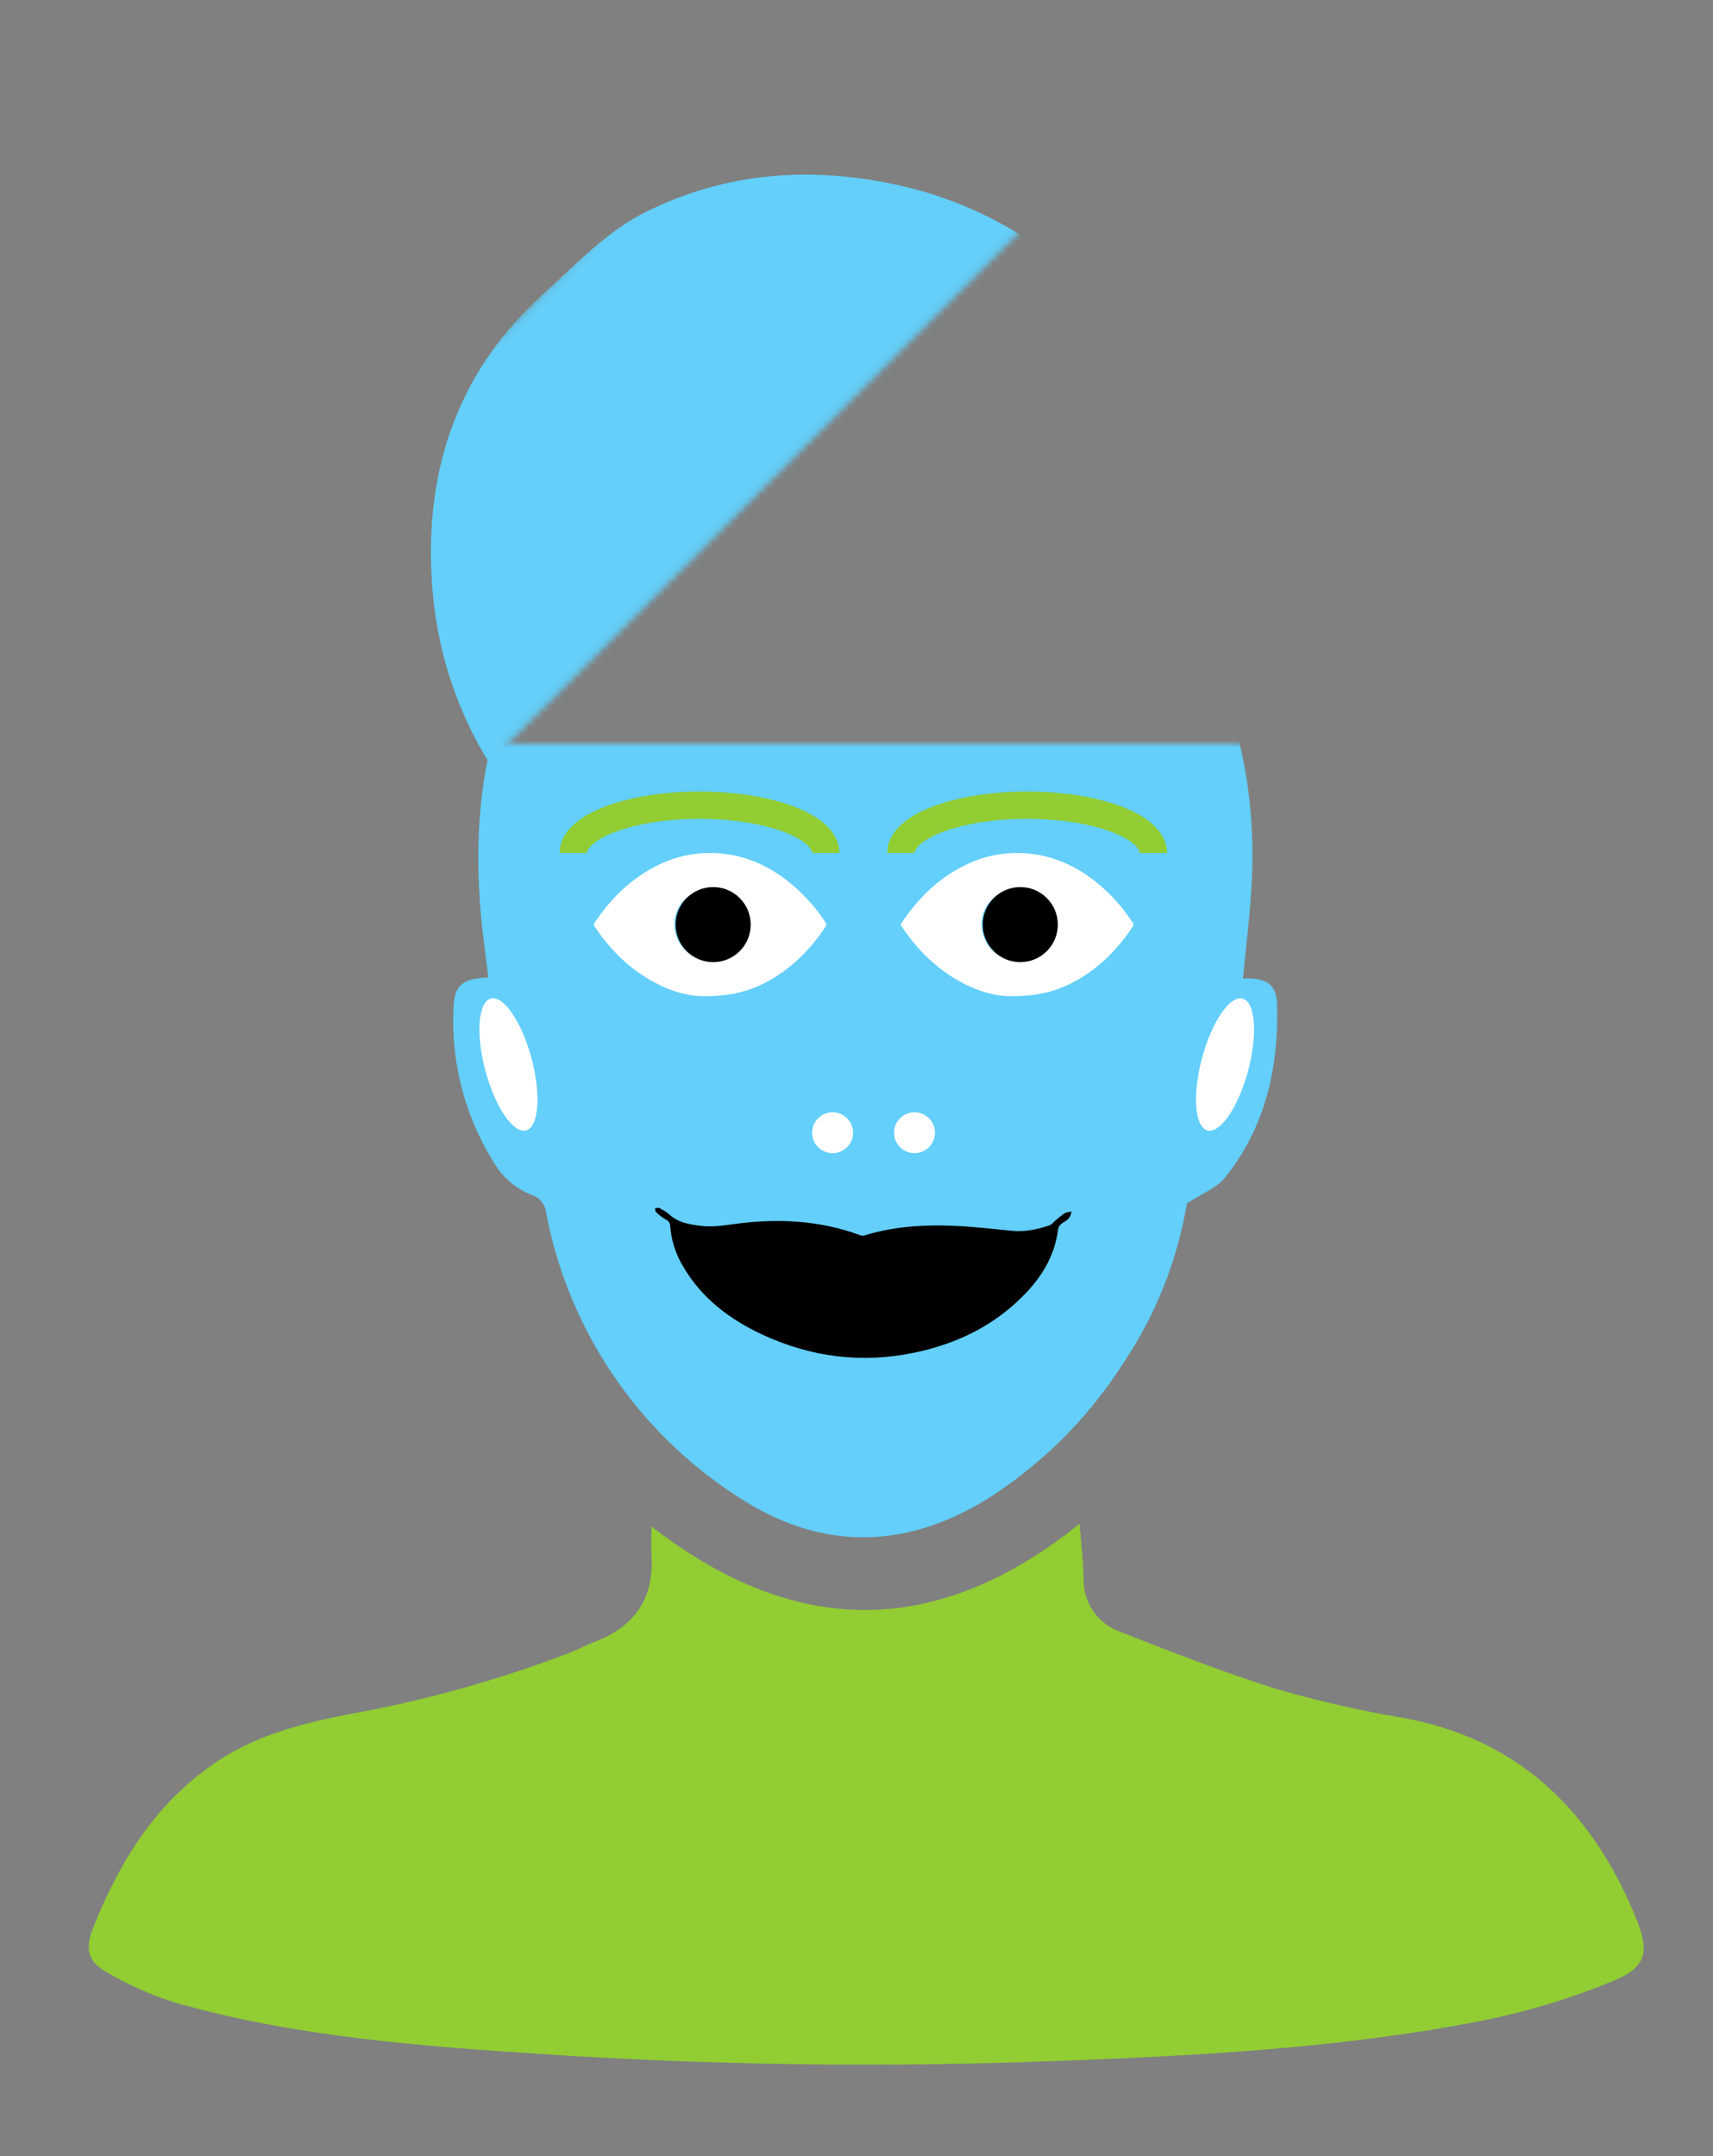
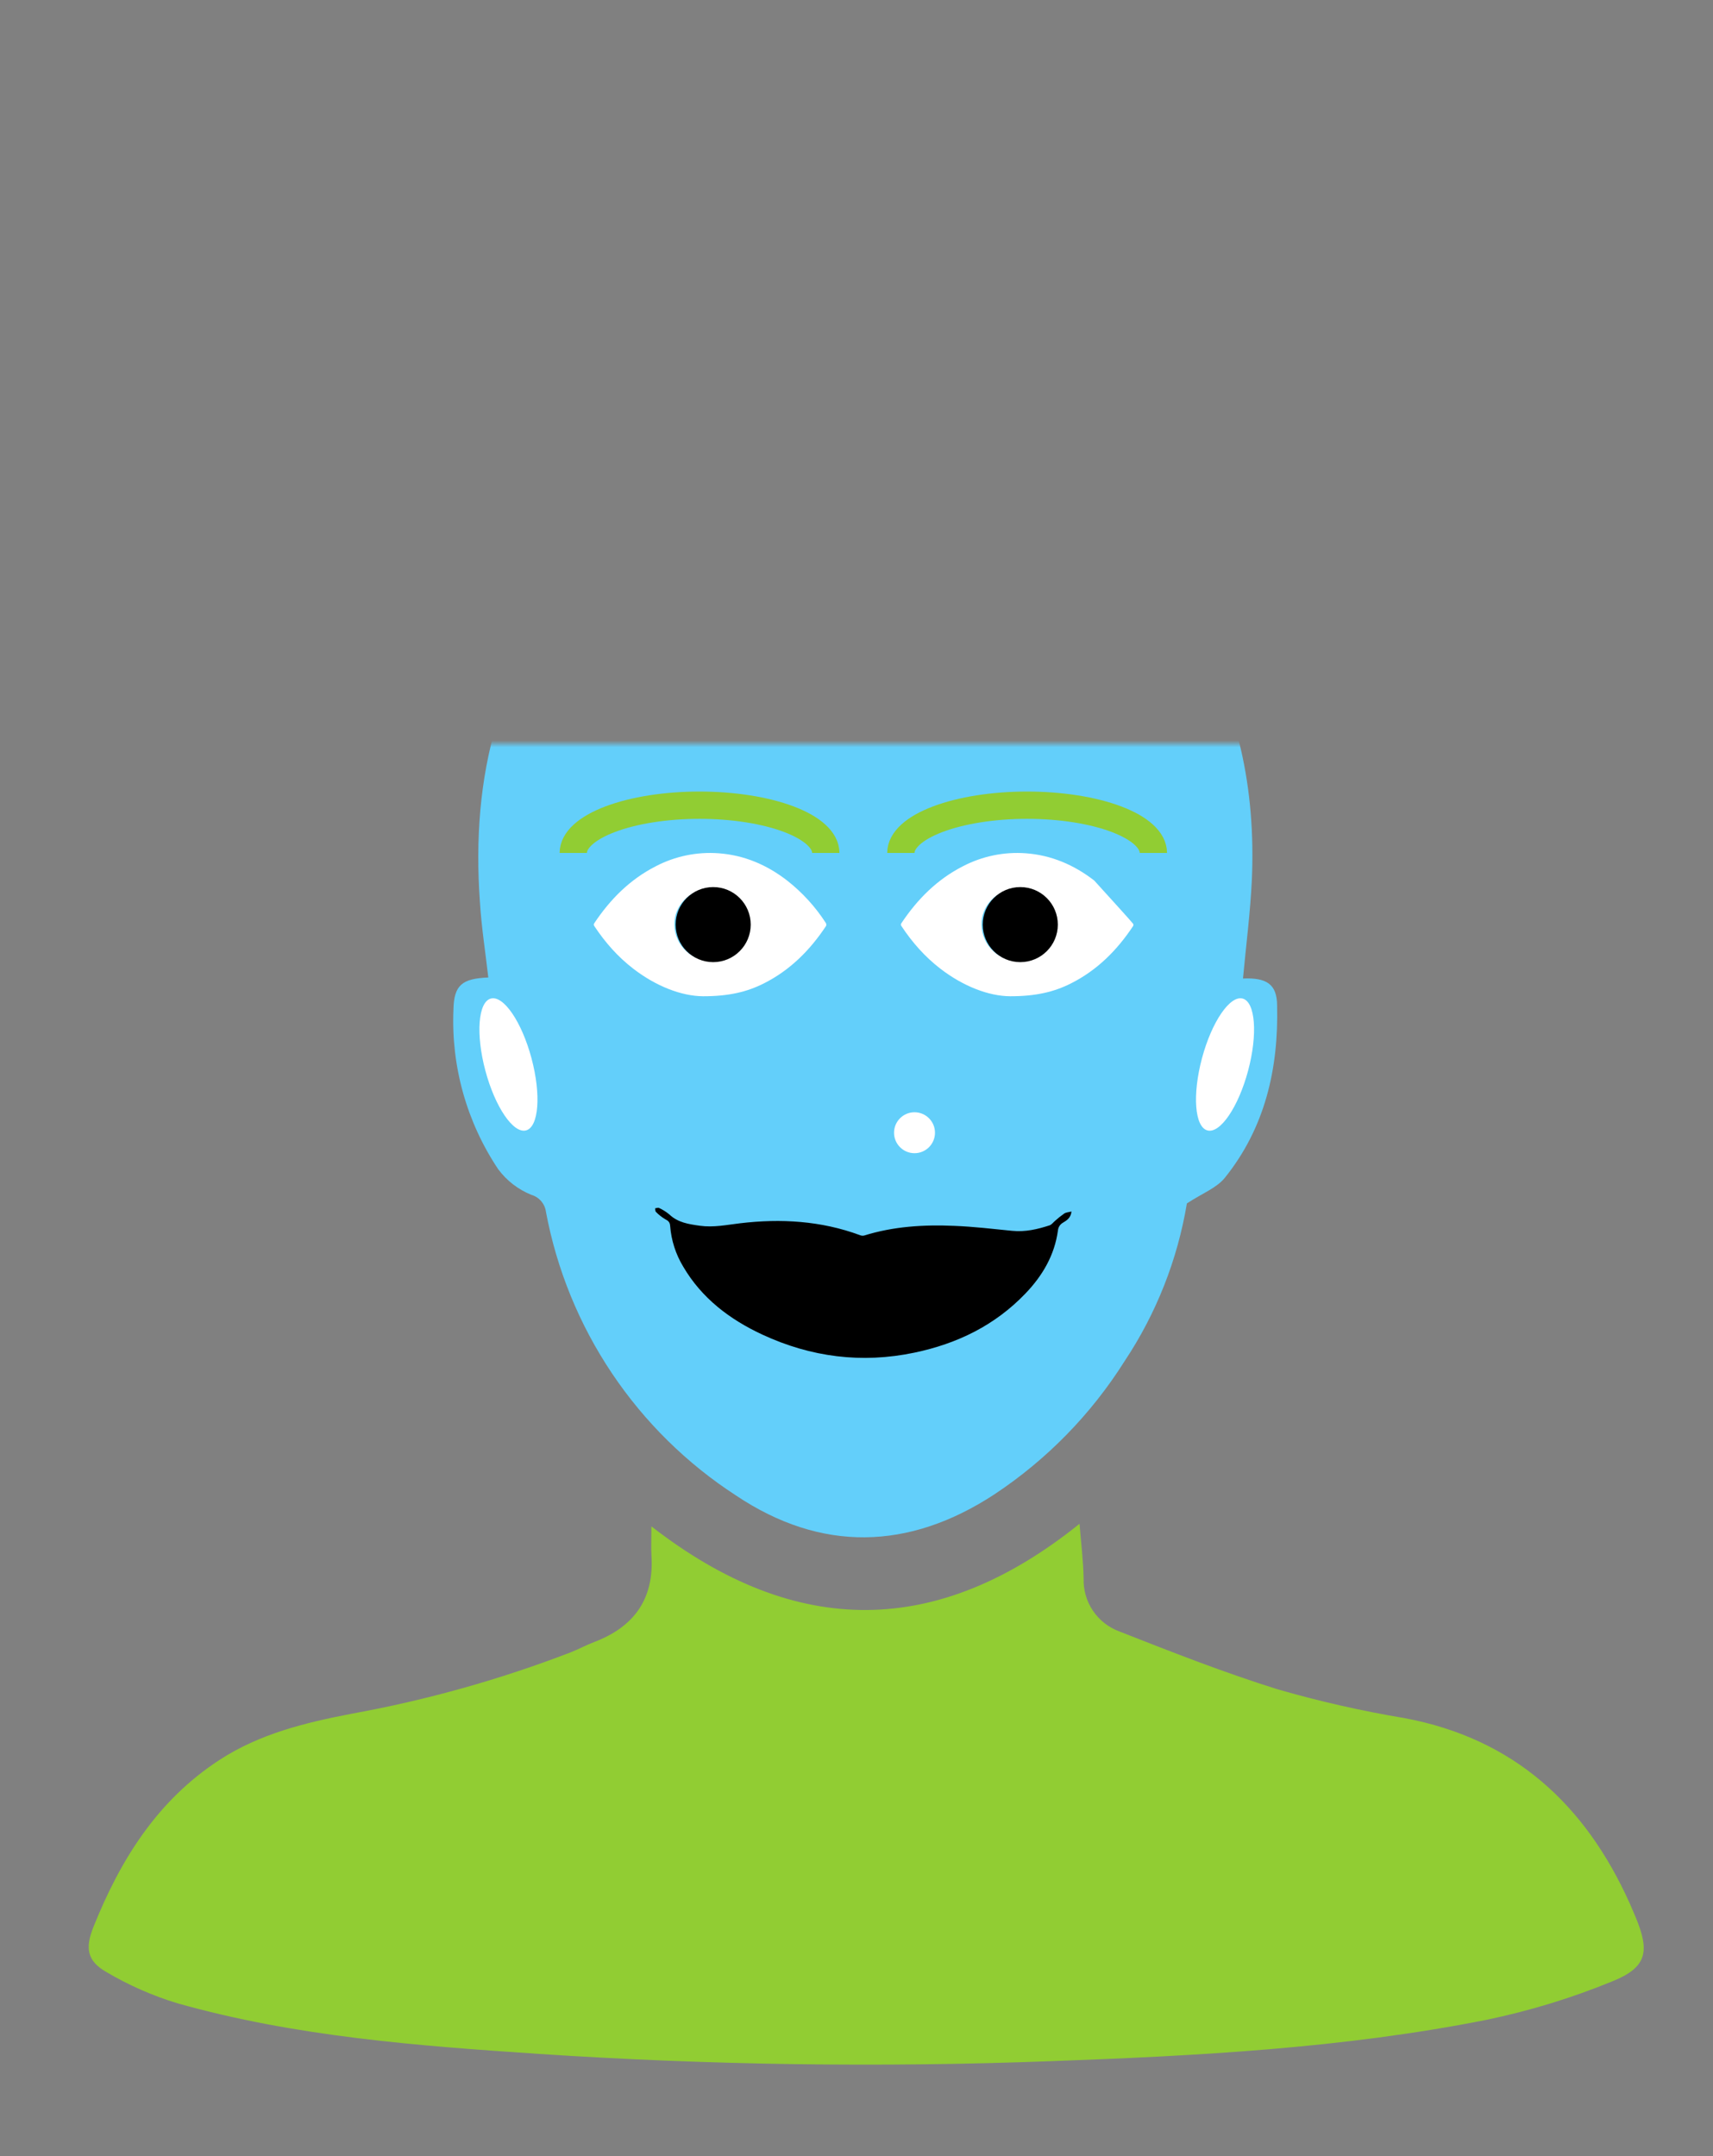
<svg xmlns="http://www.w3.org/2000/svg" width="251" height="316" viewBox="0 0 251 316" fill="none">
  <rect x="0" y="0" width="251" height="316" fill="#808080" stroke="none" />
  <mask id="mask0_3607_311" style="mask-type:alpha" maskUnits="userSpaceOnUse" x="0" y="109" width="251" height="207">
    <rect y="109" width="251" height="207" fill="#D9D9D9" />
  </mask>
  <g mask="url(#mask0_3607_311)">
    <path d="M182.13 143.4C185.54 143.26 187.13 144.18 187.13 147.4C187.35 156.58 185.37 165.26 179.49 172.58C178.29 174.09 176.18 174.87 173.91 176.36C172.532 184.625 169.421 192.504 164.78 199.48C159.876 207.266 153.372 213.919 145.7 219C133.14 227.23 120.29 227.49 107.84 219.16C100.63 214.48 94.445 208.386 89.659 201.245C84.874 194.105 81.588 186.068 80 177.62C79.929 177.035 79.687 176.484 79.304 176.036C78.922 175.588 78.416 175.263 77.85 175.1C75.92 174.319 74.242 173.021 73 171.35C68.392 164.459 66.095 156.282 66.44 148C66.5 144.33 67.73 143.41 71.55 143.25C71.13 139.56 70.55 135.88 70.32 132.19C69 113.86 73 97.15 85.77 83.29C96.7 71.39 110 65.22 126.53 66.08C132.85 66.4 139.22 66.2 145.24 68.2C157.88 72.42 167.39 80.77 174.43 91.93C181.47 103.09 184.01 115.71 183.43 128.93C183.21 133.67 182.59 138.45 182.13 143.4Z" fill="#63CFFA" />
    <path d="M95.45 223.69C116.68 240.19 137.45 239.99 158.18 223.31C158.4 226.11 158.73 228.69 158.78 231.31C158.724 232.995 159.201 234.654 160.144 236.051C161.087 237.448 162.447 238.512 164.03 239.09C171.65 242.09 179.3 245.09 187.12 247.54C193.262 249.319 199.503 250.738 205.81 251.79C221.81 254.79 232.29 264.43 238.81 278.96C239.11 279.64 239.4 280.33 239.69 281.02C241.76 286.02 241.3 288.32 236.28 290.35C230.302 292.805 224.108 294.699 217.78 296.01C196.78 300.18 175.41 301.28 154.06 302.06C129.038 302.997 103.985 302.643 79 301C61.18 299.81 43.33 298.47 26 293.58C22.36 292.474 18.865 290.936 15.59 289C12.73 287.37 12.46 285.46 13.7 282.37C17.64 272.54 23.06 263.84 32.17 257.91C38.08 254.07 44.74 252.45 51.55 251.14C62.505 249.151 73.249 246.138 83.64 242.14C84.8 241.68 85.9 241.08 87.06 240.64C92.87 238.43 95.84 234.37 95.46 228.04C95.39 226.81 95.45 225.56 95.45 223.69Z" fill="#91CD33" />
    <path d="M121 125C121 123.143 119.051 121.363 115.581 120.05C112.112 118.737 107.407 118 102.5 118C97.594 118 92.888 118.737 89.418 120.05C85.949 121.363 84 123.143 84 125" stroke="#91CD33" stroke-width="4" />
    <path d="M169 125C169 123.143 167.051 121.363 163.581 120.05C160.112 118.737 155.407 118 150.5 118C145.593 118 140.888 118.737 137.419 120.05C133.949 121.363 132 123.143 132 125" stroke="#91CD33" stroke-width="4" />
    <ellipse cx="179.5" cy="156" rx="3.5" ry="10" transform="rotate(14.956 179.5 156)" fill="white" />
    <ellipse cx="3.5" cy="10" rx="3.5" ry="10" transform="matrix(-0.966 0.258 0.258 0.966 75.301 145.435)" fill="white" />
  </g>
  <path d="M103.026 146C99.833 145.98 96.108 144.517 92.793 141.965C90.539 140.229 88.683 138.124 87.112 135.758C87.016 135.614 86.94 135.5 87.066 135.312C89.408 131.794 92.305 128.878 96.108 126.941C98.932 125.47 102.11 124.814 105.287 125.046C109.046 125.317 112.371 126.749 115.332 129.04C117.556 130.782 119.473 132.883 121.003 135.257C121.043 135.321 121.067 135.394 121.074 135.469C121.081 135.544 121.071 135.62 121.044 135.691C118.694 139.246 115.767 142.183 111.921 144.119C109.426 145.374 106.786 145.999 103.026 146ZM98.816 135.615C98.918 138.557 101.34 140.868 104.204 140.758C107.116 140.642 109.398 138.254 109.313 135.416C109.226 132.48 106.821 130.169 103.944 130.26C101.03 130.349 98.71 132.767 98.816 135.615Z" fill="white" />
-   <path d="M148.026 146C144.833 145.98 141.108 144.517 137.793 141.965C135.539 140.229 133.682 138.124 132.112 135.758C132.016 135.614 131.94 135.5 132.066 135.312C134.408 131.794 137.305 128.878 141.108 126.941C143.932 125.47 147.11 124.814 150.287 125.046C154.046 125.317 157.371 126.749 160.332 129.04C162.556 130.782 164.473 132.883 166.003 135.257C166.043 135.321 166.067 135.394 166.074 135.469C166.081 135.544 166.071 135.62 166.044 135.691C163.694 139.246 160.767 142.183 156.921 144.119C154.426 145.374 151.786 145.999 148.026 146ZM143.816 135.615C143.918 138.557 146.34 140.868 149.204 140.758C152.116 140.642 154.398 138.254 154.313 135.416C154.226 132.48 151.821 130.169 148.944 130.26C146.03 130.349 143.71 132.767 143.816 135.615Z" fill="white" />
+   <path d="M148.026 146C144.833 145.98 141.108 144.517 137.793 141.965C135.539 140.229 133.682 138.124 132.112 135.758C132.016 135.614 131.94 135.5 132.066 135.312C134.408 131.794 137.305 128.878 141.108 126.941C143.932 125.47 147.11 124.814 150.287 125.046C154.046 125.317 157.371 126.749 160.332 129.04C166.043 135.321 166.067 135.394 166.074 135.469C166.081 135.544 166.071 135.62 166.044 135.691C163.694 139.246 160.767 142.183 156.921 144.119C154.426 145.374 151.786 145.999 148.026 146ZM143.816 135.615C143.918 138.557 146.34 140.868 149.204 140.758C152.116 140.642 154.398 138.254 154.313 135.416C154.226 132.48 151.821 130.169 148.944 130.26C146.03 130.349 143.71 132.767 143.816 135.615Z" fill="white" />
  <circle cx="104.5" cy="135.5" r="5.5" fill="black" />
-   <circle cx="122" cy="166" r="3" fill="white" />
  <circle cx="134" cy="166" r="3" fill="white" />
  <circle cx="149.5" cy="135.5" r="5.5" fill="black" />
  <g clip-path="url(#clip0_3607_311)">
    <path d="M157 177.544C156.902 178.479 156.326 178.838 155.766 179.175C155.553 179.292 155.373 179.46 155.241 179.664C155.11 179.868 155.032 180.102 155.014 180.343C154.518 183.951 152.756 186.946 150.276 189.539C145.814 194.21 140.281 196.914 133.974 198.231C126.243 199.847 118.814 198.88 111.723 195.592C106.942 193.372 102.827 190.266 100.106 185.618C99.01 183.806 98.356 181.764 98.195 179.656C98.164 179.132 97.934 178.907 97.475 178.676C96.971 178.378 96.509 178.014 96.103 177.593C96 177.496 96.032 177.251 96 177.074C96.195 177.054 96.439 176.952 96.574 177.029C97.116 177.277 97.621 177.596 98.078 177.978C99.337 179.177 100.927 179.402 102.537 179.63C104.546 179.915 106.483 179.502 108.443 179.269C114.423 178.559 120.3 178.904 125.999 181.007C126.189 181.09 126.399 181.113 126.602 181.072C130.906 179.725 135.363 179.454 139.837 179.648C142.669 179.762 145.493 180.095 148.314 180.377C150.216 180.568 152.015 180.155 153.789 179.573C154.099 179.474 154.328 179.132 154.601 178.907C155.022 178.524 155.468 178.169 155.935 177.844C156.199 177.664 156.57 177.656 157 177.544Z" fill="black" />
  </g>
  <mask id="mask1_3607_311" style="mask-type:alpha" maskUnits="userSpaceOnUse" x="37" y="0" width="116" height="116">
    <rect x="37" y="85.56" width="121" height="43" transform="rotate(-45 37 85.56)" fill="#D9D9D9" />
  </mask>
  <g mask="url(#mask1_3607_311)">
-     <path d="M173.847 58.172C176.159 55.662 177.934 55.188 180.211 57.465C186.858 63.8 191.595 71.338 192.614 80.672C192.833 82.588 191.892 84.632 191.341 87.291C196.211 94.109 199.582 101.88 201.233 110.095C203.271 119.068 203.377 128.372 201.544 137.389C198.483 152.09 189.58 161.36 174.887 164.273C166.479 166.062 157.796 166.126 149.363 164.461C140.931 162.796 132.924 159.436 125.827 154.586C125.364 154.223 124.803 154.005 124.216 153.958C123.629 153.911 123.041 154.039 122.525 154.324C120.608 155.136 118.504 155.406 116.444 155.102C108.314 153.488 100.907 149.33 95.295 143.23C92.742 140.592 92.961 139.072 95.549 136.258C92.643 133.945 89.631 131.753 86.859 129.307C72.964 117.279 63.977 102.635 63.206 83.805C62.52 67.661 67.562 53.894 79.859 42.813C84.554 38.571 88.916 33.925 94.588 31.083C106.509 25.129 119.138 24.309 132.008 27.222C144.877 30.135 155.597 37.263 164.534 47.021C167.731 50.528 170.672 54.346 173.847 58.172Z" fill="#63CFFA" />
-     <path d="M169.329 176.237C196.008 172.893 210.553 158.065 213.417 131.612C215.552 133.436 217.61 135.027 219.498 136.845C220.649 138.075 222.16 138.911 223.815 139.232C225.469 139.553 227.183 139.344 228.711 138.634C236.221 135.367 243.752 132.079 251.014 128.282C256.615 125.197 262.031 121.787 267.235 118.071C280.67 108.878 294.897 108.285 309.781 113.948C310.474 114.217 311.167 114.5 311.86 114.783C316.859 116.855 318.16 118.806 316.046 123.791C313.554 129.754 310.515 135.473 306.967 140.875C295.066 158.673 280.733 174.562 266.188 190.21C249.158 208.566 231.192 226.031 212.363 242.536C198.921 254.295 185.352 265.969 169.64 274.766C166.283 276.557 162.725 277.941 159.04 278.888C155.865 279.758 154.324 278.598 153.016 275.536C148.851 265.8 146.531 255.815 148.78 245.18C150.244 238.286 153.808 232.431 157.697 226.69C164.037 217.537 169.503 207.809 174.024 197.635C174.519 196.489 174.872 195.287 175.381 194.156C177.927 188.485 177.156 183.514 172.412 179.306C171.492 178.486 170.651 177.56 169.329 176.237Z" fill="#91CD33" />
-     <path d="M117.611 88.386C116.298 87.074 113.661 87.193 110.279 88.718C106.898 90.243 103.049 93.049 99.58 96.518C96.11 99.988 93.304 103.836 91.779 107.218C90.254 110.6 90.135 113.237 91.448 114.549" stroke="#91CD33" stroke-width="4" />
    <path d="M151.552 54.445C150.239 53.133 147.602 53.252 144.221 54.777C140.839 56.302 136.99 59.108 133.521 62.577C130.051 66.047 127.246 69.895 125.721 73.277C124.196 76.658 124.076 79.296 125.389 80.608" stroke="#91CD33" stroke-width="4" />
  </g>
  <defs>
    <clipPath id="clip0_3607_311">
      <rect width="61" height="22" fill="white" transform="translate(96 177)" />
    </clipPath>
  </defs>
</svg>